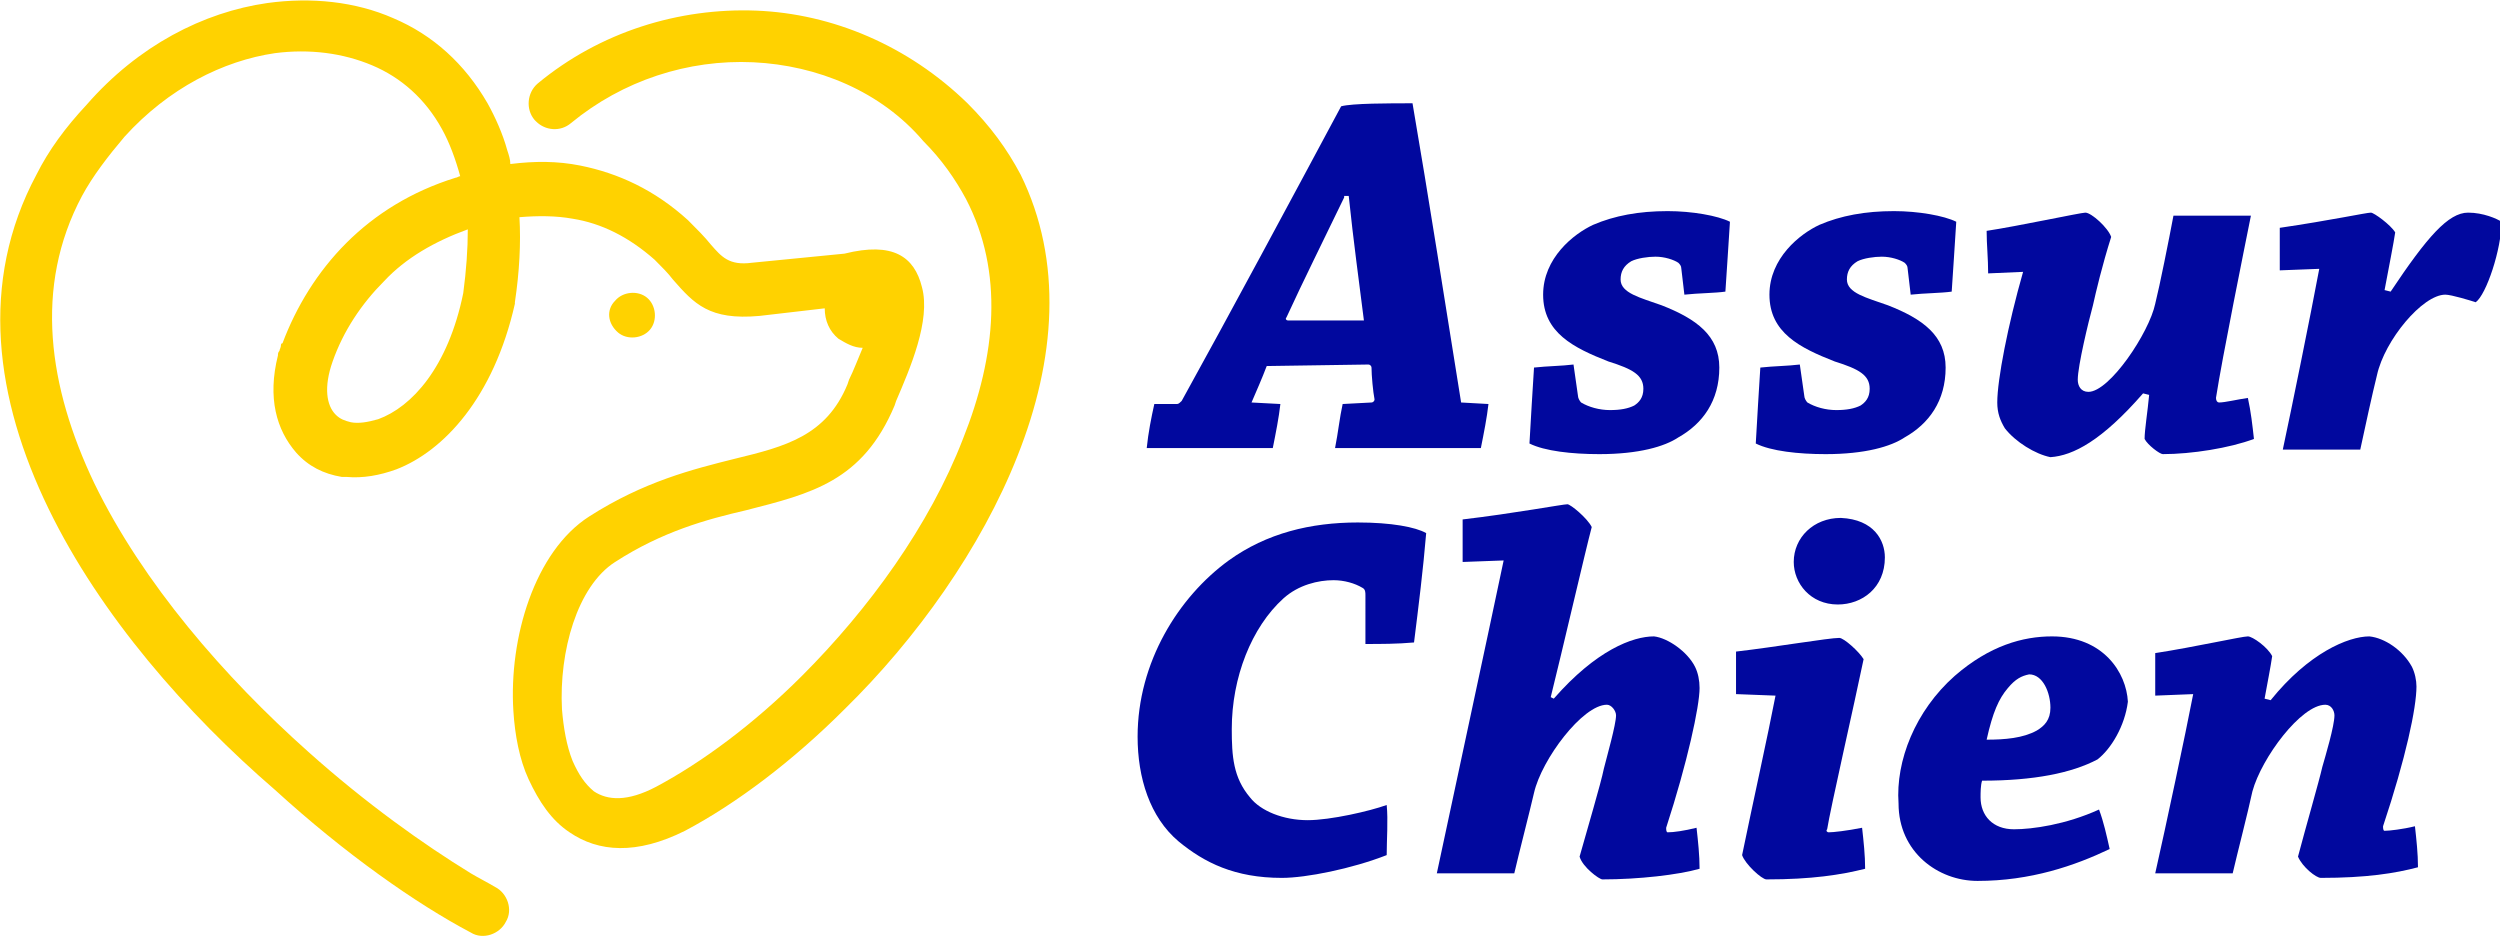
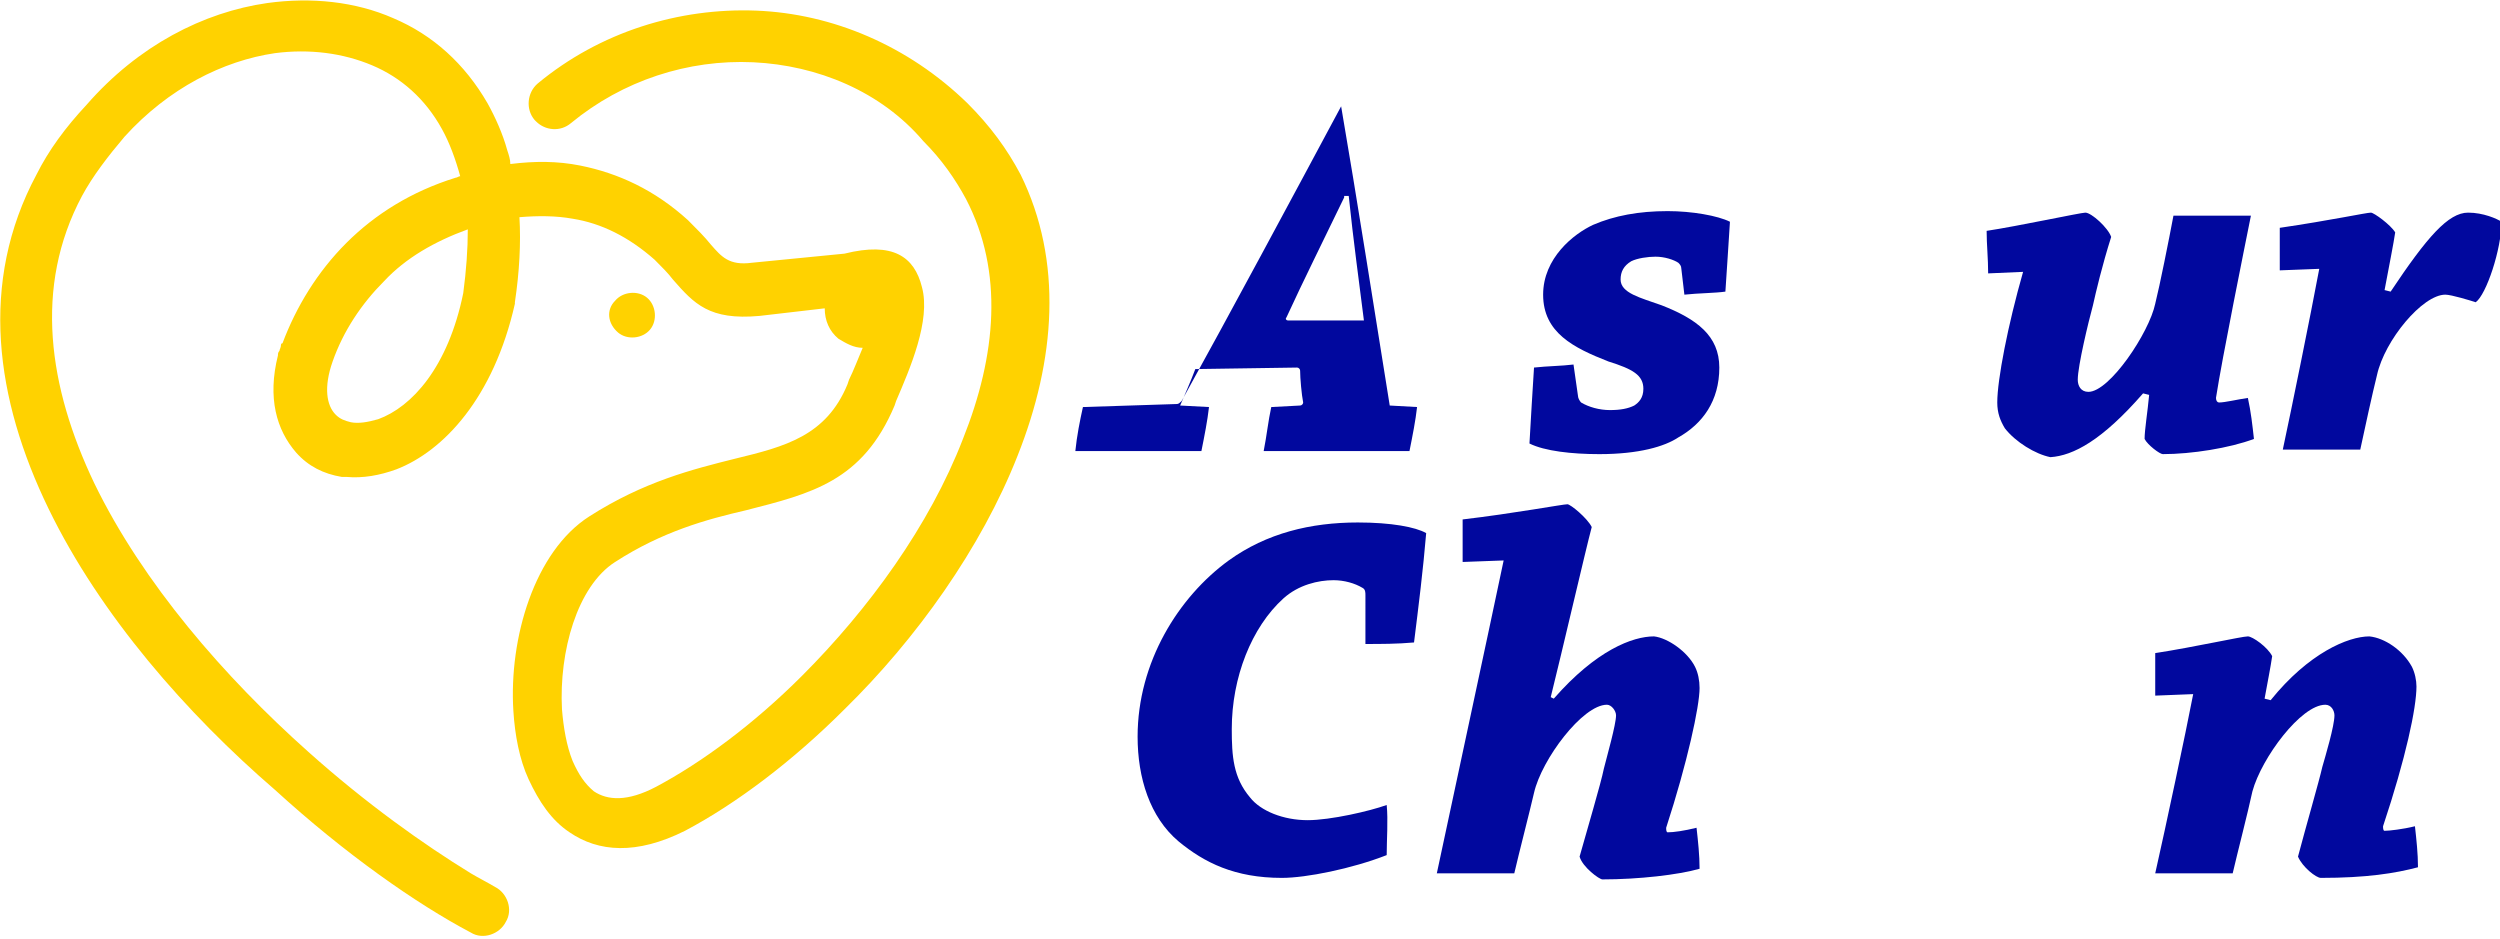
<svg xmlns="http://www.w3.org/2000/svg" version="1.1" id="Layer_1" x="0px" y="0px" width="164.6px" height="61.8px" viewBox="0 0 164.6 61.8" style="enable-background:new 0 0 164.6 61.8;" xml:space="preserve">
  <style type="text/css">
	.st0{fill:#01089E;}
	.st1{fill-rule:evenodd;clip-rule:evenodd;fill:#FFD200;}
</style>
  <g>
    <g>
-       <path class="st0" d="M77.5,26.6c0.1,0,0.2-0.1,0.3-0.2c3.1-5.6,7.5-13.8,10.5-19.4C89,6.8,91.5,6.8,93,6.8    c1,5.8,2.3,14.1,3.2,19.7l1.8,0.1c-0.1,0.9-0.3,1.9-0.5,2.9c-1.2,0-2.9,0-4.2,0c-1.7,0-3.9,0-5.4,0c0.2-1,0.3-2,0.5-2.9l1.9-0.1    c0.1,0,0.2-0.1,0.2-0.2c-0.1-0.5-0.2-1.6-0.2-2.1c0-0.1-0.1-0.2-0.2-0.2l-6.7,0.1c-0.3,0.8-0.7,1.7-1,2.4l1.9,0.1    c-0.1,0.9-0.3,1.9-0.5,2.9c-1.4,0-3.2,0-4.9,0c-1.1,0-2.4,0-3.4,0c0.1-1,0.3-2,0.5-2.9L77.5,26.6z M88.5,13    c-1.3,2.7-2.7,5.5-3.8,7.9c-0.1,0.1,0,0.2,0.1,0.2l5,0c-0.3-2.4-0.7-5.3-1-8.2H88.5z" />
+       <path class="st0" d="M77.5,26.6c0.1,0,0.2-0.1,0.3-0.2c3.1-5.6,7.5-13.8,10.5-19.4c1,5.8,2.3,14.1,3.2,19.7l1.8,0.1c-0.1,0.9-0.3,1.9-0.5,2.9c-1.2,0-2.9,0-4.2,0c-1.7,0-3.9,0-5.4,0c0.2-1,0.3-2,0.5-2.9l1.9-0.1    c0.1,0,0.2-0.1,0.2-0.2c-0.1-0.5-0.2-1.6-0.2-2.1c0-0.1-0.1-0.2-0.2-0.2l-6.7,0.1c-0.3,0.8-0.7,1.7-1,2.4l1.9,0.1    c-0.1,0.9-0.3,1.9-0.5,2.9c-1.4,0-3.2,0-4.9,0c-1.1,0-2.4,0-3.4,0c0.1-1,0.3-2,0.5-2.9L77.5,26.6z M88.5,13    c-1.3,2.7-2.7,5.5-3.8,7.9c-0.1,0.1,0,0.2,0.1,0.2l5,0c-0.3-2.4-0.7-5.3-1-8.2H88.5z" />
      <path class="st0" d="M110.7,17.7c0-0.2-0.1-0.3-0.2-0.4c-0.3-0.2-0.9-0.4-1.5-0.4c-0.5,0-1.2,0.1-1.6,0.3    c-0.5,0.3-0.7,0.7-0.7,1.2c0,0.9,1.3,1.2,2.7,1.7c2.3,0.9,3.8,2,3.8,4.1c0,2.2-1.1,3.7-2.7,4.6c-0.9,0.6-2.6,1.1-5.2,1.1    c-1.8,0-3.6-0.2-4.6-0.7c0.1-1.7,0.2-3.5,0.3-5c0.9-0.1,1.8-0.1,2.6-0.2l0.3,2.1c0,0.1,0.1,0.3,0.2,0.4c0.5,0.3,1.2,0.5,1.9,0.5    c0.7,0,1.2-0.1,1.6-0.3c0.3-0.2,0.6-0.5,0.6-1.1c0-0.9-0.7-1.3-2.3-1.8c-2.3-0.9-4.3-1.9-4.3-4.4c0-2.4,2-4,3.3-4.6    c1.4-0.6,3-0.9,4.9-0.9c1.6,0,3.3,0.3,4.1,0.7c-0.1,1.5-0.2,3.2-0.3,4.6c-0.7,0.1-1.8,0.1-2.7,0.2L110.7,17.7z" />
-       <path class="st0" d="M125.6,17.7c0-0.2-0.1-0.3-0.2-0.4c-0.3-0.2-0.9-0.4-1.5-0.4c-0.5,0-1.2,0.1-1.6,0.3    c-0.5,0.3-0.7,0.7-0.7,1.2c0,0.9,1.3,1.2,2.7,1.7c2.3,0.9,3.8,2,3.8,4.1c0,2.2-1.1,3.7-2.7,4.6c-0.9,0.6-2.6,1.1-5.2,1.1    c-1.8,0-3.6-0.2-4.6-0.7c0.1-1.7,0.2-3.5,0.3-5c0.9-0.1,1.8-0.1,2.6-0.2l0.3,2.1c0,0.1,0.1,0.3,0.2,0.4c0.5,0.3,1.2,0.5,1.9,0.5    c0.7,0,1.2-0.1,1.6-0.3c0.3-0.2,0.6-0.5,0.6-1.1c0-0.9-0.7-1.3-2.3-1.8c-2.3-0.9-4.3-1.9-4.3-4.4c0-2.4,2-4,3.3-4.6    c1.4-0.6,3-0.9,4.9-0.9c1.6,0,3.3,0.3,4.1,0.7c-0.1,1.5-0.2,3.2-0.3,4.6c-0.7,0.1-1.8,0.1-2.7,0.2L125.6,17.7z" />
      <path class="st0" d="M130.9,18c0-1-0.1-1.9-0.1-2.8c2-0.3,6.2-1.2,6.5-1.2c0.4,0,1.5,1,1.7,1.6c-0.6,1.9-1,3.6-1.2,4.5    c-0.3,1.1-1,4-1,4.9c0,0.4,0.2,0.8,0.7,0.8c1.4,0,4-3.9,4.4-5.8c0.3-1.2,0.9-4.2,1.2-5.8c1.7,0,3.4,0,5.1,0c-0.4,2-1.9,9.4-2.3,12    c0,0.2,0.1,0.3,0.2,0.3c0.4,0,1.2-0.2,1.9-0.3c0.2,0.9,0.3,1.8,0.4,2.7c-1.6,0.6-4.1,1-6,1c-0.2,0-1-0.6-1.2-1    c0-0.6,0.2-1.8,0.3-2.9l-0.4-0.1c-2.7,3.1-4.6,4.1-6.1,4.2c-1-0.2-2.3-1-3-1.9c-0.3-0.5-0.5-1-0.5-1.7c0-1.5,0.7-5.1,1.7-8.6    L130.9,18z" />
      <path class="st0" d="M150.1,17.8c0-0.9,0-1.9,0-2.8c3.4-0.5,5.7-1,6-1c0.2,0,1.3,0.8,1.6,1.3c-0.1,0.7-0.4,2.2-0.7,3.8l0.4,0.1    c2.4-3.6,3.8-5.2,5.1-5.2c1,0,1.9,0.4,2.2,0.6c0,1.8-1,4.8-1.7,5.3c-0.3-0.1-1.6-0.5-2-0.5c-1.5,0-4,3-4.5,5.3    c-0.3,1.2-0.8,3.5-1.1,4.9c-1.7,0-3.4,0-5.1,0c0.6-2.8,1.8-8.7,2.4-11.9L150.1,17.8z" />
      <path class="st0" d="M89.9,39.2c0-0.2,0-0.4-0.2-0.5c-0.5-0.3-1.2-0.5-1.9-0.5c-1,0-2.3,0.3-3.3,1.2c-2.1,1.9-3.4,5.2-3.4,8.6    c0,1.8,0.1,3.2,1.2,4.5c0.7,0.9,2.2,1.5,3.8,1.5c1.5,0,4.1-0.6,5.2-1c0.1,1,0,2.3,0,3.3c-2.3,0.9-5.3,1.5-6.9,1.5    c-3.1,0-5.1-1-6.8-2.4c-1.9-1.6-2.7-4.2-2.7-6.9c0-4.9,2.7-9.2,6-11.6c2.5-1.8,5.4-2.5,8.5-2.5c2.2,0,3.8,0.3,4.5,0.7    c-0.2,2.4-0.5,4.8-0.8,7.2c-1.1,0.1-2.2,0.1-3.2,0.1L89.9,39.2z" />
      <path class="st0" d="M96.3,37c0-0.9,0-1.9,0-2.8c3.4-0.4,6.6-1,6.9-1c0.2,0,1.3,0.9,1.6,1.5c-0.4,1.5-2,8.4-2.7,11.2l0.2,0.1    c2.8-3.2,5.2-4.1,6.6-4.1c0.9,0.1,2.2,1,2.7,2c0.2,0.4,0.3,0.9,0.3,1.4c0,1.2-0.8,4.9-2.2,9.2c0,0.1,0,0.3,0.1,0.3    c0.4,0,1.1-0.1,1.9-0.3c0.1,0.9,0.2,1.8,0.2,2.7c-1.4,0.4-4,0.7-6.4,0.7c-0.2,0-1.3-0.8-1.5-1.5c0.5-1.8,1.4-4.8,1.6-5.8    c0.2-0.8,0.8-2.9,0.8-3.5c0-0.3-0.3-0.7-0.6-0.7c-1.6,0-4.3,3.6-4.8,5.8c-0.3,1.3-1,4-1.3,5.3c-1.7,0-3.4,0-5.1,0    c0.7-3.3,3.5-16.3,4.4-20.6L96.3,37z" />
-       <path class="st0" d="M114.3,45.7c0-1,0-1.9,0-2.8c2.6-0.3,6.1-0.9,6.8-0.9c0.3,0,1.3,0.9,1.6,1.4c-0.6,2.9-2.2,9.9-2.4,11.2    c-0.1,0.1,0,0.2,0.1,0.2c0.3,0,1.2-0.1,2.2-0.3c0.1,0.9,0.2,1.8,0.2,2.7c-1.6,0.4-3.5,0.7-6.5,0.7c-0.3,0-1.4-1-1.6-1.6    c0.7-3.4,1.7-7.9,2.2-10.5L114.3,45.7z M124.1,36.7c0,2-1.5,3.1-3.1,3.1c-1.8,0-2.9-1.4-2.9-2.8c0-1.6,1.3-2.9,3.1-2.9    C123.4,34.2,124.1,35.6,124.1,36.7z" />
-       <path class="st0" d="M128.7,44.5c2.3-2,4.5-2.6,6.4-2.6c3.4,0,4.9,2.4,5,4.3c-0.2,1.6-1.1,3.1-2,3.8c-1.7,0.9-4.2,1.4-7.6,1.4    c-0.1,0.3-0.1,0.8-0.1,1.1c0,1.2,0.8,2.1,2.2,2.1c1.2,0,3.4-0.3,5.6-1.3c0.3,0.8,0.5,1.7,0.7,2.6c-2.3,1.1-5.2,2.1-8.7,2.1    c-2.6,0-5.2-1.9-5.2-5.1C124.8,50.1,126.1,46.8,128.7,44.5z M132.2,45.3c-0.6,0.7-1,1.6-1.4,3.4c1.2,0,2.4-0.1,3.3-0.6    c0.5-0.3,0.9-0.7,0.9-1.5c0-1-0.5-2.2-1.4-2.2C133.1,44.5,132.7,44.7,132.2,45.3z" />
      <path class="st0" d="M141.9,45.8c0-1,0-1.9,0-2.8c2.6-0.4,5.7-1.1,6.1-1.1c0.3,0,1.3,0.7,1.6,1.3c-0.1,0.7-0.3,1.7-0.5,2.8    l0.4,0.1c2.5-3.1,5.1-4.2,6.5-4.2c1,0.1,2.2,0.9,2.8,2c0.2,0.4,0.3,0.9,0.3,1.3c0,1.4-0.7,4.7-2.2,9.2c0,0.1,0,0.3,0.1,0.3    c0.3,0,1.2-0.1,2-0.3c0.1,0.9,0.2,1.8,0.2,2.7c-1.5,0.4-3.4,0.7-6.4,0.7c-0.3,0-1.2-0.7-1.5-1.4c0.5-1.9,1.4-5,1.6-5.9    c0.2-0.7,0.8-2.7,0.8-3.4c0-0.3-0.2-0.7-0.6-0.7c-1.6,0-4.2,3.5-4.8,5.7c-0.3,1.4-1,4.1-1.3,5.4c-1.7,0-3.4,0-5.1,0    c0.7-3.1,2-9.2,2.5-11.8L141.9,45.8z" />
    </g>
  </g>
  <path class="st1" d="M18.3,23.4c0-0.1,0-0.2,0.1-0.3c0-0.1,0.1-0.2,0.1-0.4l0,0c0,0,0-0.1,0.1-0.1c0.9-2.4,2.3-4.7,4.2-6.6  c1.9-1.9,4.3-3.4,7.2-4.3c0.1,0,0.2-0.1,0.3-0.1c-0.3-1.1-0.7-2.2-1.2-3.1c-1.1-2-2.7-3.4-4.6-4.2c-1.9-0.8-4.1-1.1-6.4-0.8  c-3.4,0.5-7,2.3-9.9,5.5c-1.1,1.3-2.1,2.6-2.8,3.9c-3.2,6-2.2,12.6,0.8,18.9c3.2,6.6,8.6,12.8,14.1,17.7c3.8,3.4,7.6,6.1,10.7,8  c0.5,0.3,1.1,0.6,1.6,0.9c0.8,0.4,1.2,1.5,0.7,2.3c-0.4,0.8-1.5,1.2-2.3,0.7c-3.6-1.9-8.3-5.2-12.9-9.4C12.3,47,6.6,40.5,3.2,33.5  c-3.5-7.2-4.6-14.9-0.8-22c0.8-1.6,1.9-3.1,3.3-4.6C9.1,3,13.4,0.8,17.6,0.2c2.9-0.4,5.8-0.1,8.3,1c2.6,1.1,4.7,3,6.2,5.6  c0.5,0.9,1,2,1.3,3.1c0.1,0.3,0.2,0.6,0.2,0.9c1.6-0.2,3.1-0.2,4.6,0.1c2.5,0.5,4.9,1.6,7.1,3.6c0.6,0.6,1.1,1.1,1.5,1.6  c0.7,0.8,1.2,1.4,2.7,1.2l6.1-0.6c3.2-0.8,4.6,0.2,5.1,2.2c0.6,2.2-0.8,5.4-1.7,7.5l-0.1,0.3c-2.1,5-5.5,5.8-9.8,6.9  c-2.6,0.6-5.5,1.4-8.6,3.4c-2.5,1.6-3.7,5.9-3.5,9.7c0.1,1.2,0.3,2.4,0.7,3.4c0.4,0.9,0.8,1.5,1.4,2c0.9,0.6,2.2,0.7,4.1-0.3  c3-1.6,6.4-4.1,9.6-7.3c4.4-4.4,8.4-9.9,10.6-15.6c2.2-5.5,2.7-11,0.2-15.8c-0.7-1.3-1.6-2.6-2.8-3.8C58,6,53.8,4.3,49.6,4.1  c-4.3-0.2-8.6,1.2-12,4c-0.7,0.6-1.7,0.5-2.3-0.1c0,0-0.1-0.1-0.1-0.1c-0.6-0.7-0.5-1.8,0.2-2.4c4.1-3.4,9.3-5,14.4-4.8  c5,0.2,10,2.3,13.9,6.1c1.5,1.5,2.6,3,3.5,4.7C70,17.2,69.5,23.7,67,30c-2.4,6.1-6.7,12.1-11.4,16.7c-3.4,3.4-7.1,6.2-10.5,8  c-3.2,1.6-5.7,1.4-7.6,0.1c-1.2-0.8-2-2-2.7-3.5c-0.6-1.3-0.9-2.9-1-4.5c-0.3-4.8,1.4-10.5,5-12.8c3.6-2.3,6.8-3.1,9.6-3.8  c3.3-0.8,6-1.5,7.4-4.9l0.1-0.3c0.3-0.6,0.6-1.4,0.9-2.1c-0.6,0-1.1-0.3-1.6-0.6c-0.6-0.5-0.9-1.2-0.9-2L50,20.8  c-3.3,0.3-4.3-0.8-5.7-2.4c-0.3-0.4-0.7-0.8-1.2-1.3c-1.7-1.5-3.5-2.4-5.4-2.7c-1.1-0.2-2.3-0.2-3.5-0.1c0.1,1.7,0,3.6-0.3,5.6l0,0  c0,0,0,0.1,0,0.1c-1.4,6.2-4.7,9.7-7.8,10.9c-1.1,0.4-2.2,0.6-3.3,0.5c-0.1,0-0.2,0-0.3,0c-1.2-0.2-2.2-0.7-3-1.6  C18.2,28.3,17.6,26.2,18.3,23.4L18.3,23.4z M40.5,19.8c0.5-0.6,1.5-0.7,2.1-0.2c0.6,0.5,0.7,1.5,0.2,2.1c-0.5,0.6-1.5,0.7-2.1,0.2  C40,21.3,39.9,20.4,40.5,19.8L40.5,19.8z M25.3,18.5c-1.5,1.5-2.7,3.3-3.4,5.3l0,0c-0.6,1.7-0.4,2.9,0.2,3.5c0.3,0.3,0.6,0.4,1,0.5  c0.5,0.1,1.1,0,1.8-0.2c2.2-0.8,4.6-3.4,5.6-8.3c0.2-1.5,0.3-2.9,0.3-4.2C28.6,15.9,26.7,17,25.3,18.5L25.3,18.5z" />
</svg>